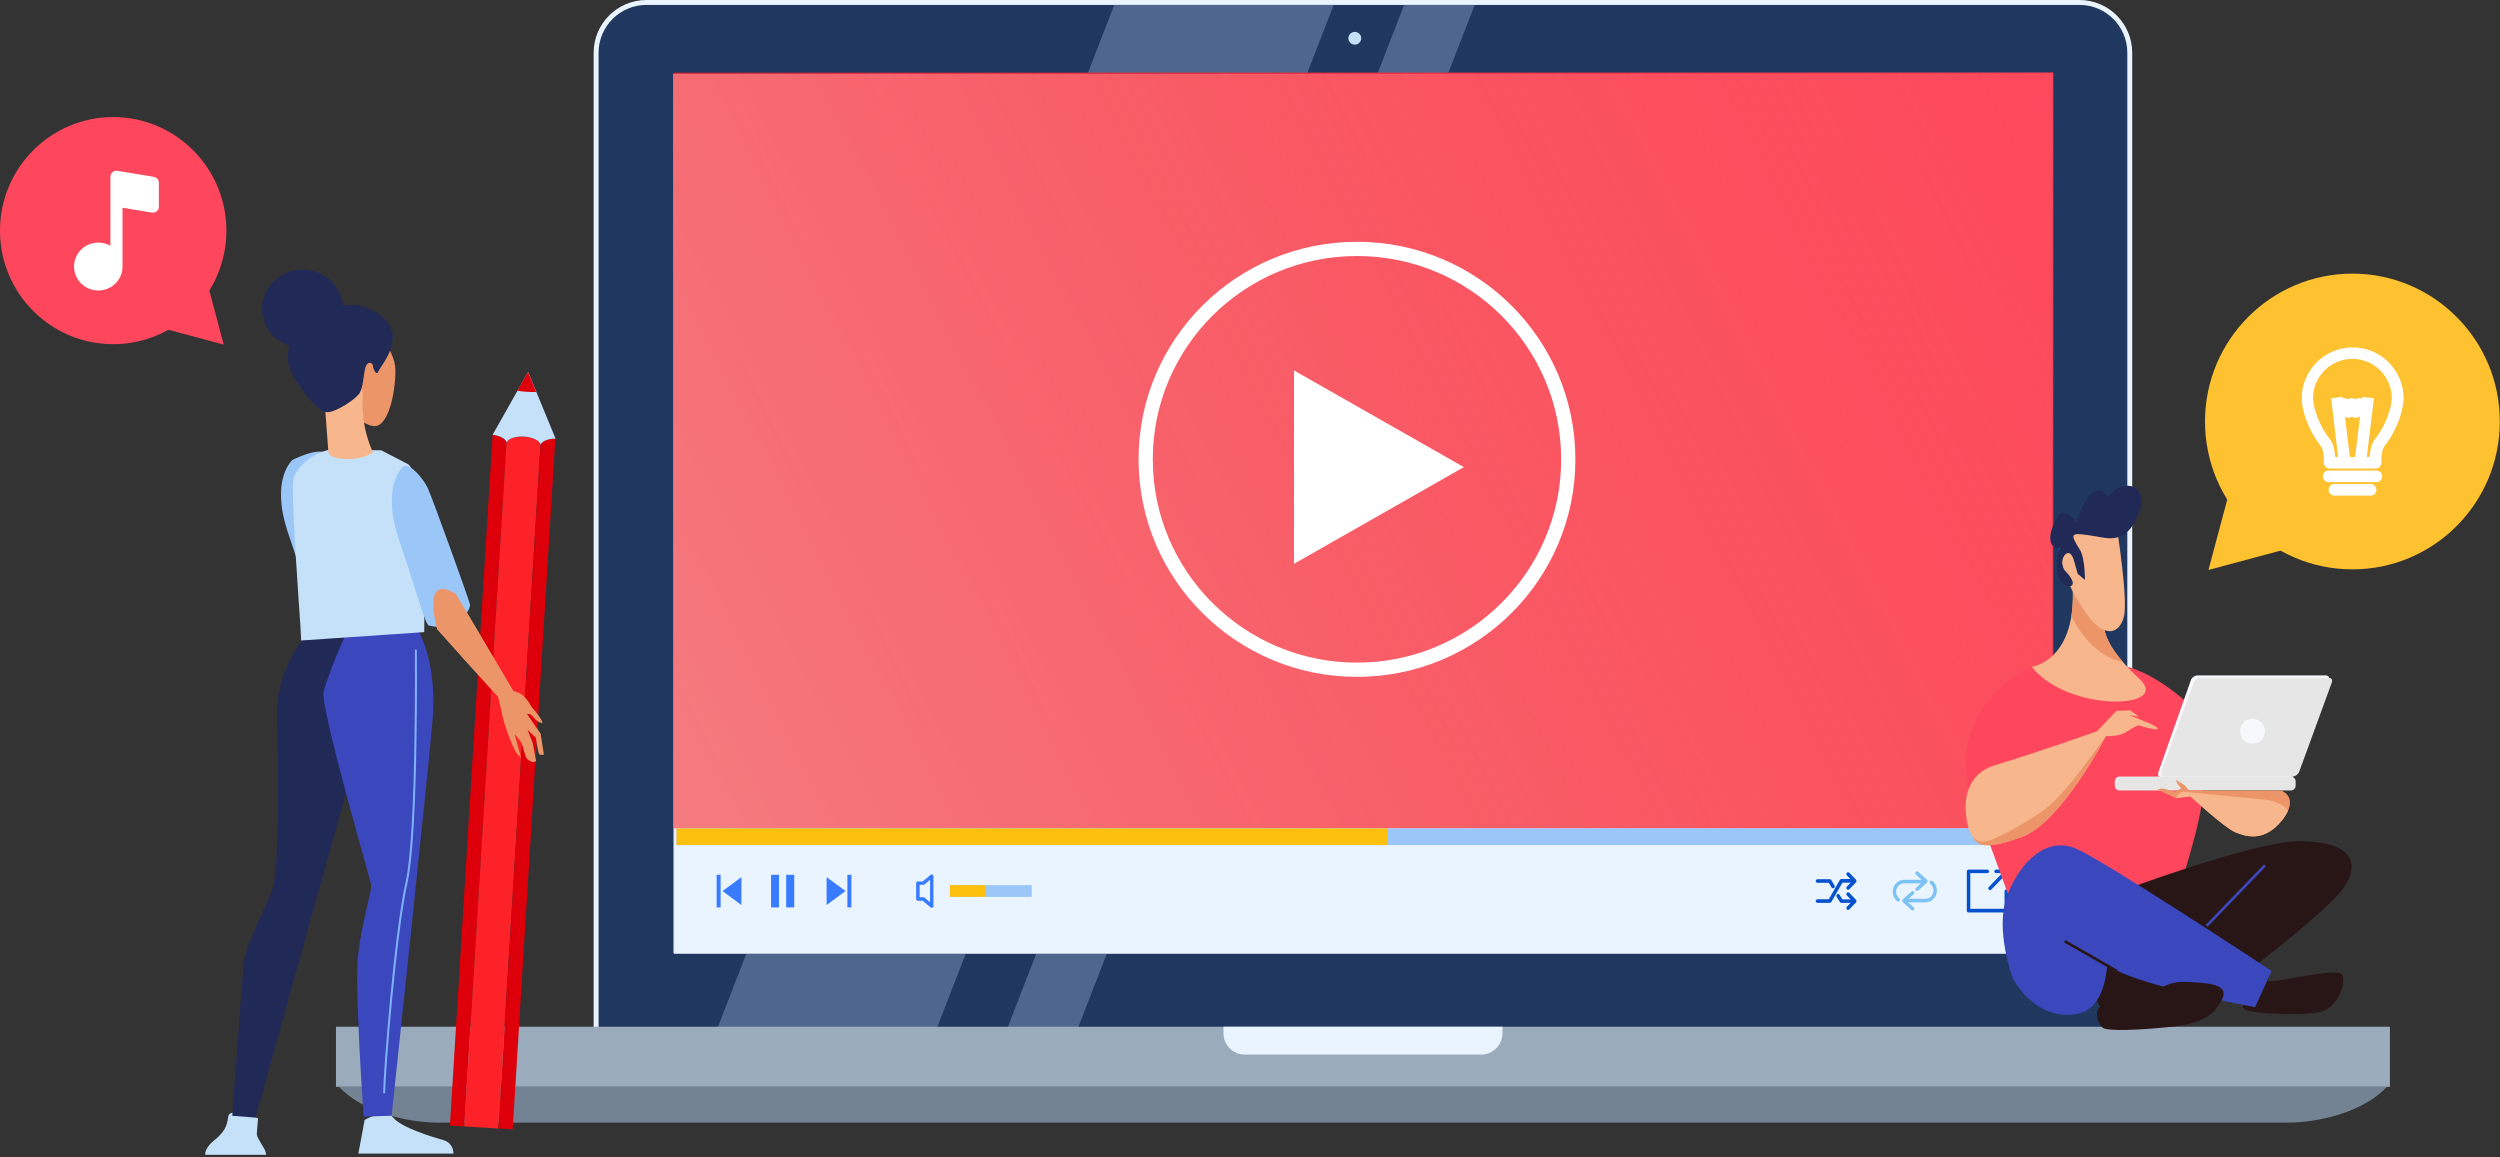
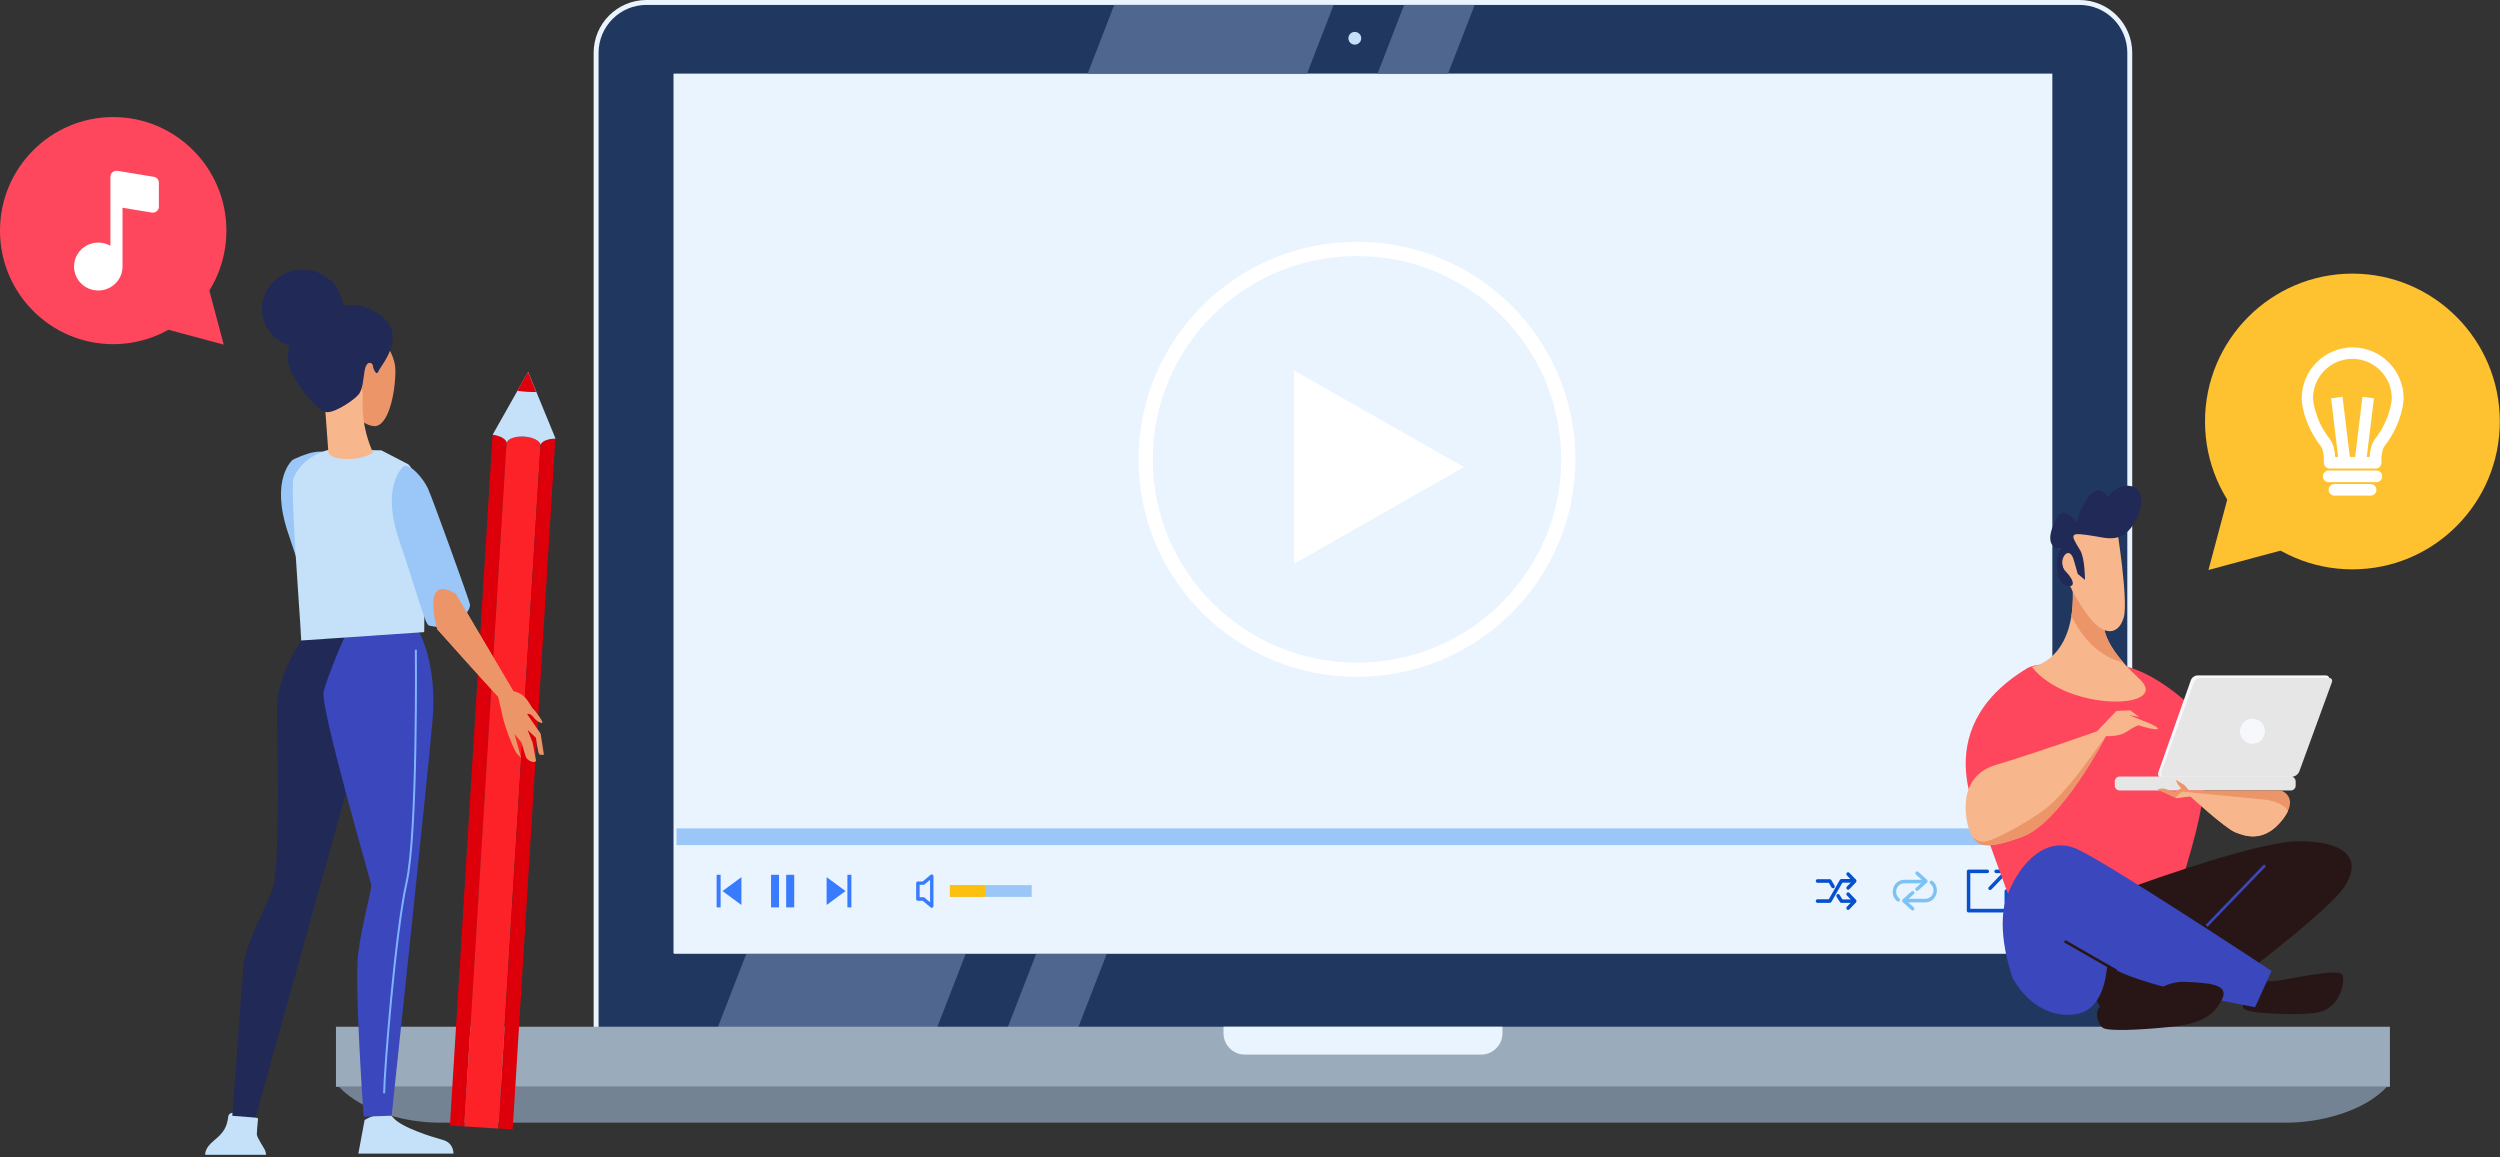
<svg xmlns="http://www.w3.org/2000/svg" width="527" height="244" viewBox="0 0 527 244" fill="none">
  <rect x="0" y="0" width="527" height="244" fill="#333333" stroke="none" />
  <path d="M136.274 0H438.34C444.482 0 449.473 4.989 449.473 11.129V217.765C449.473 223.904 444.482 228.91 438.324 228.91H136.274C130.132 228.91 125.141 223.92 125.141 217.781V11.129C125.141 4.989 130.132 0 136.274 0Z" fill="#EAF4FE" />
  <path d="M448.438 217.765C448.438 223.338 443.917 227.857 438.342 227.857H136.276C130.701 227.857 126.18 223.338 126.18 217.765V11.129C126.18 5.557 130.701 1.037 136.276 1.037H438.342C443.933 1.037 448.438 5.557 448.438 11.129V217.765Z" fill="#20385F" />
  <path d="M432.634 15.518H141.977V200.965H432.634V15.518Z" fill="#EAF4FE" />
  <path d="M286.948 8.067C286.948 8.812 286.333 9.412 285.587 9.412C284.842 9.412 284.242 8.796 284.242 8.067C284.242 7.338 284.842 6.723 285.587 6.723C286.333 6.723 286.948 7.322 286.948 8.067Z" fill="#C5E1F9" />
  <path d="M275.527 15.518L281.134 1.036H234.884L229.277 15.518H275.527Z" fill="#4F678F" />
  <path d="M157.358 200.965L146.922 227.872H193.172L203.608 200.965H157.358Z" fill="#4F678F" />
  <path d="M305.247 15.518L310.87 1.036H295.994L290.387 15.518H305.247Z" fill="#4F678F" />
  <path d="M218.467 200.965L208.047 227.872H222.907L233.343 200.965H218.467Z" fill="#4F678F" />
  <path d="M503.793 216.434H70.82V229.101H503.793V216.434Z" fill="#9AACBB" />
  <path d="M71.449 229.106C76.57 234.517 85.985 236.655 92.484 236.655H482.14C488.638 236.655 498.053 234.533 503.174 229.106H71.449Z" fill="#738393" />
  <path d="M257.911 216.434V217.794C257.911 220.289 259.936 222.314 262.432 222.314H312.198C314.694 222.314 316.72 220.289 316.72 217.794V216.434H257.895H257.911Z" fill="#EAF4FE" />
-   <path d="M432.842 15.271H142.07V199.758H432.842V15.271Z" fill="url(#paint0_linear_1_59202)" />
+   <path d="M432.842 15.271H142.07V199.758V15.271Z" fill="url(#paint0_linear_1_59202)" />
  <path d="M432.827 174.625H142.086V201.03H432.827V174.625Z" fill="#EAF4FE" />
  <path d="M433.01 174.625H142.605V178.14H433.01V174.625Z" fill="#9AC7F7" />
-   <path d="M292.389 174.625H142.605V178.14H292.389V174.625Z" fill="#FEC00F" />
  <path d="M217.484 186.585H200.242V189.066H217.484V186.585Z" fill="#9AC7F7" />
  <path d="M207.725 186.585H200.242V189.066H207.725V186.585Z" fill="#FEC00F" />
  <path d="M196.408 191.373C196.332 191.373 196.256 191.326 196.179 191.278L194.515 189.894H193.476C193.278 189.894 193.125 189.719 193.125 189.512V186.172C193.125 185.965 193.278 185.806 193.476 185.806H194.515L196.179 184.406C196.286 184.311 196.439 184.279 196.561 184.359C196.683 184.438 196.775 184.549 196.775 184.709V190.992C196.775 191.151 196.699 191.278 196.561 191.342C196.5 191.358 196.469 191.389 196.408 191.389V191.373ZM193.858 189.131H194.637C194.729 189.131 194.82 189.162 194.881 189.21L196.057 190.196V185.472L194.881 186.442C194.805 186.506 194.744 186.522 194.637 186.522H193.858V189.115V189.131Z" fill="#387BFF" />
  <path d="M390.885 190.324H388.167C388.045 190.324 387.923 190.276 387.862 190.149L387.159 189.035C387.052 188.86 387.098 188.622 387.266 188.51C387.449 188.383 387.663 188.447 387.77 188.622L388.381 189.592H390.901C391.099 189.592 391.252 189.767 391.252 189.974C391.252 190.181 391.084 190.355 390.901 190.355L390.885 190.324Z" fill="#0450CF" />
  <path d="M386.4 187.24C386.278 187.24 386.156 187.192 386.095 187.081L385.515 186.095H383.132C382.934 186.095 382.766 185.92 382.766 185.713C382.766 185.506 382.934 185.331 383.132 185.331H385.728C385.85 185.331 385.973 185.395 386.034 185.506L386.721 186.683C386.813 186.858 386.767 187.097 386.599 187.208C386.522 187.24 386.477 187.256 386.416 187.256L386.4 187.24Z" fill="#0450CF" />
  <path d="M385.728 190.324H383.132C382.934 190.324 382.766 190.149 382.766 189.943C382.766 189.736 382.934 189.561 383.132 189.561H385.515L387.851 185.473C387.927 185.361 388.034 185.298 388.172 185.298H390.89C391.089 185.298 391.241 185.457 391.241 185.68C391.241 185.902 391.073 186.061 390.89 186.061H388.386L386.049 190.134C385.988 190.229 385.866 190.309 385.744 190.309L385.728 190.324Z" fill="#0450CF" />
  <path d="M389.593 187.558C389.486 187.558 389.379 187.51 389.318 187.446C389.18 187.303 389.18 187.064 389.318 186.905L390.463 185.712L389.318 184.519C389.18 184.392 389.18 184.138 389.318 183.978C389.455 183.835 389.7 183.835 389.837 183.978L391.242 185.442C391.38 185.601 391.38 185.84 391.242 185.983L389.837 187.446C389.761 187.51 389.654 187.558 389.593 187.558Z" fill="#0450CF" />
  <path d="M389.593 191.805C389.486 191.805 389.379 191.773 389.318 191.694C389.18 191.534 389.18 191.312 389.318 191.153L390.463 189.944L389.318 188.751C389.18 188.592 389.18 188.353 389.318 188.21C389.455 188.067 389.7 188.067 389.837 188.21L391.242 189.689C391.38 189.848 391.38 190.071 391.242 190.23L389.837 191.694C389.761 191.773 389.654 191.805 389.593 191.805Z" fill="#0450CF" />
  <path d="M404.114 187.811C404.022 187.811 403.915 187.779 403.839 187.684C403.701 187.525 403.717 187.27 403.885 187.143L405.427 185.759L403.885 184.359C403.732 184.232 403.701 183.993 403.839 183.818C403.976 183.659 404.205 183.643 404.358 183.787L406.221 185.457C406.221 185.457 406.343 185.632 406.343 185.759C406.343 185.855 406.298 185.966 406.221 186.045L404.358 187.7C404.282 187.779 404.205 187.795 404.114 187.795V187.811Z" fill="#7DC2F5" />
  <path d="M400.16 190.054C400.084 190.054 399.992 190.022 399.931 189.975C399.336 189.497 398.984 188.766 398.984 187.97C398.984 186.571 400.069 185.457 401.397 185.457H405.658C405.841 185.457 406.009 185.616 406.009 185.839C406.009 186.046 405.841 186.205 405.658 186.205H401.397C400.481 186.205 399.702 187 399.702 187.97C399.702 188.527 399.931 189.052 400.374 189.386C400.527 189.513 400.557 189.752 400.435 189.911C400.374 190.006 400.267 190.07 400.145 190.07L400.16 190.054Z" fill="#7DC2F5" />
  <path d="M403.198 191.931C403.107 191.931 403.015 191.899 402.954 191.851L401.091 190.165C401.091 190.165 400.969 189.99 400.969 189.879C400.969 189.767 401.03 189.656 401.091 189.592L402.954 187.922C403.107 187.795 403.351 187.795 403.458 187.954C403.595 188.097 403.58 188.352 403.412 188.495L401.87 189.879L403.412 191.263C403.565 191.406 403.595 191.644 403.458 191.803C403.397 191.915 403.29 191.947 403.198 191.947V191.931Z" fill="#7DC2F5" />
  <path d="M405.885 190.229H401.64C401.441 190.229 401.273 190.054 401.273 189.847C401.273 189.64 401.426 189.465 401.64 189.465H405.885C406.832 189.465 407.581 188.67 407.581 187.7C407.581 187.143 407.336 186.634 406.909 186.3C406.756 186.173 406.725 185.934 406.848 185.775C406.97 185.616 407.199 185.584 407.352 185.711C407.962 186.173 408.298 186.92 408.298 187.7C408.298 189.099 407.199 190.229 405.87 190.229H405.885Z" fill="#7DC2F5" />
  <path d="M422.913 192.344H414.972C414.758 192.344 414.605 192.185 414.605 191.978V183.69C414.605 183.484 414.758 183.309 414.972 183.309H418.912C419.111 183.309 419.294 183.484 419.294 183.69C419.294 183.897 419.126 184.056 418.912 184.056H415.339V191.58H422.562V187.858C422.562 187.651 422.715 187.476 422.913 187.476C423.127 187.476 423.295 187.651 423.295 187.858V191.962C423.295 192.169 423.127 192.328 422.913 192.328V192.344Z" fill="#0450CF" />
  <path d="M422.915 186.315C422.716 186.315 422.563 186.14 422.563 185.933V184.056H420.777C420.578 184.056 420.41 183.881 420.41 183.69C420.41 183.484 420.578 183.309 420.777 183.309H422.915C423.129 183.309 423.296 183.484 423.296 183.69V185.933C423.296 186.14 423.129 186.315 422.915 186.315Z" fill="#0450CF" />
  <path d="M419.507 187.619C419.415 187.619 419.324 187.587 419.247 187.523C419.095 187.364 419.095 187.142 419.247 186.982L422.378 183.737C422.515 183.594 422.76 183.594 422.897 183.737C423.035 183.897 423.035 184.119 422.897 184.278L419.767 187.523C419.767 187.523 419.599 187.619 419.507 187.619Z" fill="#0450CF" />
  <path d="M178.236 187.829L176.235 189.309L174.25 190.772V187.829V184.902L176.235 186.366L178.236 187.829Z" fill="#387BFF" />
  <path d="M179.473 184.408H178.633V191.28H179.473V184.408Z" fill="#387BFF" />
  <path d="M152.305 187.829L154.305 189.309L156.291 190.772V187.829V184.902L154.305 186.366L152.305 187.829Z" fill="#387BFF" />
  <path d="M151.906 184.408H151.066V191.28H151.906V184.408Z" fill="#387BFF" />
  <path d="M164.219 184.408H162.539V191.28H164.219V184.408Z" fill="#387BFF" />
  <path d="M167.422 184.408H165.727V191.28H167.422V184.408Z" fill="#387BFF" />
  <path d="M272.773 118.849L308.586 98.468L272.773 78.086V118.849Z" fill="white" />
  <path d="M330.593 96.825C330.593 121.317 310.656 141.181 286.05 141.181C261.444 141.181 241.508 121.317 241.508 96.825C241.508 72.334 261.444 52.469 286.05 52.469C310.656 52.469 330.593 72.334 330.593 96.825Z" stroke="white" stroke-width="3" />
  <path d="M464.259 167.827C464.085 172.605 460.459 184.252 458.266 190.934H424.185L418.092 174.198C418.092 174.198 405.195 154.14 427.4 140.826C430.59 138.91 447.163 140.316 447.163 140.316C447.163 140.316 459.45 141.137 475.736 165.538C476.247 166.297 464.509 160.959 464.259 167.827Z" fill="#FE475D" />
  <path d="M454.977 162.799C454.778 163.384 455.065 163.894 455.625 163.894H482.666C483.226 163.894 483.849 163.384 484.061 162.799L490.927 143.363C491.127 142.778 490.84 142.38 490.279 142.38H463.239C462.678 142.38 462.055 142.791 461.843 143.363L454.977 162.799Z" fill="#F7F8FC" />
  <path d="M443.861 129.117C443.611 130.386 441.393 134.244 451.001 143.128C457.892 149.499 435.948 150.258 428.297 140.577C428.297 140.577 440.035 139.047 436.21 117.657C433.344 101.606 443.861 129.117 443.861 129.117Z" fill="#F7B68B" />
  <path d="M448.871 150.765L453.456 152.632C453.456 152.632 455.226 153.453 454.815 153.689C454.304 153.988 450.727 152.881 450.727 152.881C450.727 152.881 449.706 153.304 448.173 154.324C446.64 155.344 443.924 155.17 443.924 155.17C443.924 155.17 434.566 173.337 426.242 176.398C417.905 179.459 416.722 178.09 415.525 175.888C414.329 173.685 412.123 163.83 420.622 161.28C429.12 158.729 442.055 154.15 442.055 154.15L446.142 149.857L449.033 149.732C449.033 149.732 450.229 150.579 450.902 151.089" fill="#F7B68B" />
  <path d="M455.602 162.638C455.403 163.198 455.69 163.695 456.25 163.695H483.291C483.851 163.695 484.474 163.198 484.686 162.638L491.552 143.849C491.752 143.289 491.465 142.891 490.904 142.891H463.864C463.303 142.891 462.68 143.289 462.468 143.849L455.602 162.638Z" fill="#E6E6E6" />
  <path d="M446.819 163.695H482.906C483.466 163.695 483.927 164.156 483.927 164.716V165.612C483.927 166.171 483.466 166.632 482.906 166.632H446.819C446.258 166.632 445.797 166.171 445.797 165.612V164.716C445.797 164.156 446.258 163.695 446.819 163.695Z" fill="#E6E6E6" />
  <path d="M461.457 166.632H480.847C480.847 166.632 484.934 168.001 481.096 172.841C477.27 177.682 473.32 176.325 471.152 175.43C468.984 174.534 461.719 167.877 461.719 167.877L458.654 168.237L454.828 166.446C454.828 166.446 455.725 165.936 456.872 166.446C458.018 166.956 458.654 166.819 458.654 166.819L459.8 166.184L459.04 165.288L458.654 164.393L460.436 165.45L461.457 166.632Z" fill="#EC9568" />
  <path d="M436.647 129.824C437.133 126.726 437.108 122.757 436.198 117.643C433.332 101.591 443.849 129.103 443.849 129.103C443.625 130.198 441.98 133.184 447.562 139.604C443.027 138.634 439.114 134.976 436.647 129.812V129.824Z" fill="#EC9568" />
  <path d="M446.156 110.776C446.156 110.776 448.711 126.566 447.689 130.137C446.667 133.708 443.626 134.53 440.038 129.627C433.147 120.208 433.408 112.817 435.452 111.547C437.496 110.278 443.103 105.438 446.168 110.788L446.156 110.776Z" fill="#F7B68B" />
  <path d="M441.82 113.064C444.3 113.463 448.2 114.844 450.742 108.485C453.297 102.115 447.677 100.845 444.873 104.155C442.07 107.465 442.319 108.995 444.113 107.465C445.895 105.934 443.091 101.355 440.537 104.404C437.982 107.465 436.961 112.044 438.244 111.795C439.515 111.546 435.44 106.445 433.908 108.734C432.375 111.024 431.353 114.334 433.147 115.354C434.929 116.374 436.973 112.803 435.191 114.085C433.409 115.354 432.898 122.235 435.191 123.255C437.484 124.275 437.484 122.496 435.44 120.455C433.397 118.415 436.2 114.209 437.222 118.29C437.309 118.639 437.982 120.966 437.982 120.966L439.515 122.235C439.515 122.235 439.515 117.656 438.493 115.988C436.188 112.256 436.263 112.168 441.808 113.064H441.82Z" fill="#212957" />
  <path d="M460.022 166.868C460.022 166.868 473.816 168.2 477.293 168.548C479.586 168.784 481.704 169.742 482.302 170.962C482.041 171.522 481.667 172.144 481.119 172.841C477.293 177.681 473.343 176.325 471.175 175.429C469.007 174.533 461.742 167.876 461.742 167.876L458.676 168.249C458.527 167.988 459.785 166.93 460.047 166.881L460.022 166.868Z" fill="#F7B68B" />
  <path d="M415.852 176.45C416.749 177.084 417.048 177.57 418.518 177.37C420.761 177.072 427.802 173.065 431.129 170.539C436.412 166.533 443.639 155.222 443.914 155.234C443.415 156.205 434.344 173.451 426.256 176.412C418.643 179.212 416.986 178.316 415.852 176.45Z" fill="#EC9568" />
  <path d="M472.195 154.152C472.195 155.608 473.367 156.777 474.825 156.777C476.283 156.777 477.454 155.608 477.454 154.152C477.454 152.696 476.27 151.526 474.825 151.526C473.379 151.526 472.195 152.696 472.195 154.152Z" fill="#F7F8FC" />
  <path d="M477.693 206.749C477.693 206.749 478.39 206.986 480.01 206.749C481.63 206.513 486.041 205.592 489.992 205.132C493.942 204.671 493.942 205.368 493.942 206.749C493.942 208.13 492.783 212.772 488.372 213.468C483.96 214.165 476.534 213.468 476.534 213.468C476.534 213.468 472.82 213.232 472.82 212.311C472.82 211.39 473.742 205.356 477.693 206.749Z" fill="#281616" />
  <path d="M445.441 188.446C445.441 188.446 474.912 177.322 484.656 177.322C494.401 177.322 498.338 181.03 493.939 187.289C489.528 193.548 461.454 214.166 461.454 214.166H444.058C444.058 214.166 432.918 200.964 445.454 188.446H445.441Z" fill="#281616" />
  <path d="M424.321 206.289C424.321 206.289 420.371 195.862 423.162 188.682C425.941 181.503 431.511 176.177 437.779 178.952C444.047 181.727 478.85 204.672 478.85 204.672L475.373 212.312C475.373 212.312 448.47 207.459 444.283 203.278C444.047 203.042 444.283 212.312 438.015 213.705C433.716 214.663 428.034 212.784 424.321 206.289Z" fill="#3B47BC" />
  <path d="M444.746 211.84C444.746 211.84 450.777 211.143 451.936 210.683C453.319 210.135 455.886 206.738 460.746 206.975C465.618 207.211 470.03 207.435 468.397 210.683C466.777 213.93 464.223 215.784 457.494 216.469C450.765 217.165 444.497 217.389 443.338 216.705C442.179 216.021 440.559 211.379 444.734 211.84H444.746Z" fill="#281616" />
  <path d="M477.455 182.423L465.156 195.164" stroke="#3B47BC" stroke-width="0.56" stroke-miterlimit="10" />
  <path d="M435.227 198.398L446.142 204.657" stroke="#281616" stroke-width="0.56" stroke-miterlimit="10" />
  <path d="M94.844 237.26L103.838 91.649C105.428 91.866 106.614 92.546 106.773 93.312L97.866 237.463L94.844 237.275V237.26Z" fill="#DD000B" />
  <path d="M105.054 237.898L97.867 237.45L106.774 93.299C107.035 92.475 108.596 91.911 110.447 92.027C112.284 92.142 113.759 92.894 113.932 93.748V93.733L105.025 237.898H105.054Z" fill="#FD2227" />
  <path d="M113.958 93.747C114.218 93.009 115.476 92.489 117.067 92.46L108.073 238.071L105.051 237.883L113.958 93.732V93.747Z" fill="#DD000B" />
  <path d="M117.082 92.46C115.492 92.475 114.219 93.01 113.959 93.747C113.785 92.894 112.311 92.142 110.474 92.026C108.623 91.925 107.062 92.475 106.801 93.299C106.657 92.532 105.442 91.853 103.852 91.636L111.327 78.391L117.111 92.46H117.082Z" fill="#C5E1F9" />
  <path d="M113.038 82.641C112.416 82.641 111.794 82.641 111.144 82.598C110.435 82.554 109.726 82.482 109.047 82.381L111.303 78.404L113.038 82.641Z" fill="#DD000B" />
  <path d="M73.012 85.228C73.012 85.228 75.788 89.595 78.81 89.826C81.832 90.057 83.351 82.929 83.351 78.099C83.351 73.269 78.058 68.671 77.552 67.298C77.046 65.924 71.754 70.522 71.754 74.658C71.754 78.793 73.012 84.085 73.012 85.228Z" fill="#EC9568" />
  <path d="M96.091 125.181L108.266 145.801C108.266 145.801 107.485 149.344 105.519 147.377C103.552 145.411 92.172 132.642 92.172 132.642C92.172 132.642 88.63 120.655 96.091 125.181Z" fill="#EC9568" />
  <path d="M104.548 145.02C104.548 145.02 105.532 148.953 105.922 150.919C106.313 152.886 108.279 158.192 109.06 158.973L109.841 159.754L108.467 154.751L109.942 156.515C109.942 156.515 110.723 159.465 111.026 159.855C111.316 160.246 111.807 160.448 111.807 160.448C112.791 160.94 112.993 160.347 112.993 160.347L112.299 156.616L111.214 153.869L112.979 155.532C112.979 155.532 113.369 158.67 113.673 158.973C113.962 159.262 114.656 159.075 114.656 159.075L113.962 154.65L111.113 150.529C111.113 150.529 111.706 150.24 112.386 151.122C113.08 152.004 113.759 152.394 114.251 152.394C114.743 152.394 112.877 149.835 112.386 149.444C111.894 149.054 111.113 146.596 108.944 145.902C106.79 145.208 104.52 145.02 104.52 145.02H104.548Z" fill="#EC9568" />
  <path d="M54.402 235.77C54.402 235.77 54.142 238.329 54.142 239.11C54.142 239.891 55.848 242.118 55.978 242.783L56.108 243.434H43.268C43.268 243.434 43.008 242.118 45.105 240.426C47.201 238.72 47.852 237.549 48.112 235.38C48.372 233.225 54.402 235.77 54.402 235.77Z" fill="#C5E1F9" />
  <path d="M76.859 236.104L75.543 243.175H95.584C95.584 243.175 95.715 240.948 93.358 240.297C91.001 239.646 84.58 237.68 82.874 235.583C81.168 233.487 76.844 236.104 76.844 236.104H76.859Z" fill="#C5E1F9" />
  <path d="M53.867 235.582L73.503 165.062L76.453 134.421V132.657L65.261 132.86C65.261 132.86 58.19 140.523 58.393 150.544C58.595 160.565 58.986 183.151 57.409 187.475C55.833 191.798 51.712 199.057 51.322 203.583C50.931 208.094 48.965 235.207 48.965 235.207L53.881 235.597L53.867 235.582Z" fill="#212957" />
  <path d="M88.254 133.047C88.254 133.047 92.187 139.728 91.204 151.512C90.221 163.297 82.557 235.192 82.557 235.192L76.658 235.394C76.658 235.394 74.691 207.891 75.486 201.211C76.267 194.531 78.436 187.662 78.234 186.476C78.031 185.305 67.432 148.953 68.213 145.815C68.994 142.677 72.927 133.047 73.52 132.845C74.113 132.642 88.254 133.047 88.254 133.047Z" fill="#3B47BC" />
  <path d="M87.661 136.966C87.661 136.966 88.051 175.66 85.694 186.071C83.337 196.483 80.981 226.14 80.981 230.463" stroke="#7EB3FF" stroke-width="0.42" stroke-miterlimit="10" />
  <path d="M61.735 96.897C61.735 96.897 56.819 100.831 60.752 112.413C64.685 123.995 66.246 130.285 67.042 130.488C67.823 130.69 71.958 131.471 73.332 129.895C74.705 128.319 75.891 126.945 75.689 125.962C75.486 124.979 71.061 100.006 70.584 97.678C69.601 92.964 63.123 96.305 61.749 96.897H61.735Z" fill="#9AC7F7" />
  <path d="M86.082 97.881L80.385 94.931L69.772 94.728C69.772 94.728 64.277 95.509 61.92 100.628C61.11 102.378 63.091 127.928 63.294 131.471L63.496 135.014L89.423 133.25C89.423 133.25 90.016 101.033 86.082 97.895V97.881Z" fill="#C5E1F9" />
  <path d="M85.098 98.271C85.098 98.271 80.182 102.204 84.115 113.787C88.048 125.369 89.61 131.659 90.405 131.861C91.186 132.064 95.321 132.845 96.695 131.269C98.069 129.692 99.254 128.319 99.052 127.335C98.85 126.352 91.2 105.14 90.217 102.985C89.234 100.831 86.486 97.678 85.113 98.271H85.098Z" fill="#9AC7F7" />
  <path d="M68.414 84.333L69.195 94.946C69.195 94.946 68.79 96.421 72.145 96.71C76.656 97.101 78.623 95.337 78.623 95.337C78.623 95.337 76.063 90.42 76.468 83.74C76.859 77.059 68.414 84.333 68.414 84.333Z" fill="#F7B68B" />
  <path d="M76.266 64.492C76.266 64.492 70.525 63.118 64.871 67.441C61.531 70.001 59.565 74.512 61.329 78.243C63.093 81.974 67.026 86.89 68.993 86.89C70.959 86.89 75.283 83.94 75.861 82.769C76.454 81.583 76.454 80.802 76.844 78.257C77.235 75.698 78.608 76.493 78.608 77.072C78.608 77.65 79.389 79.429 79.78 78.257C80.17 77.072 88.224 68.627 76.237 64.506L76.266 64.492Z" fill="#212957" />
  <path d="M72.334 65.086C72.334 69.641 68.502 73.342 63.788 73.342C59.074 73.342 55.242 69.655 55.242 65.086C55.242 60.516 59.074 56.829 63.788 56.829C68.502 56.829 72.334 60.516 72.334 65.086Z" fill="#212957" />
  <path d="M96.091 125.18L108.266 145.8C108.266 145.8 107.485 149.343 105.519 147.376C103.552 145.41 92.172 132.641 92.172 132.641C92.172 132.641 88.63 120.654 96.091 125.18Z" fill="#EC9568" />
  <path d="M465.542 120.151L470.63 101.089L475.718 82.054L489.606 95.985L503.52 109.943L484.518 115.047L465.542 120.151Z" fill="#FEC12F" />
  <path d="M526.961 88.849C526.961 106.062 513.047 120.02 495.888 120.02C478.73 120.02 464.816 106.062 464.816 88.849C464.816 71.636 478.756 57.679 495.888 57.679C513.021 57.679 526.961 71.636 526.961 88.849Z" fill="#FEC12F" />
  <path d="M500.769 98.772H491.086C490.749 98.772 490.437 98.616 490.204 98.382C489.97 98.147 489.866 97.809 489.866 97.47C489.918 96.559 489.788 94.814 489.243 94.085C485.22 88.903 485.194 84.033 485.194 84.007C485.194 78.07 489.996 73.227 495.941 73.227C501.885 73.227 506.688 78.07 506.688 84.007C506.688 84.059 506.636 88.903 502.612 94.111C502.041 94.866 501.963 96.715 502.015 97.47C502.015 97.809 501.937 98.147 501.677 98.382C501.444 98.642 501.132 98.772 500.795 98.772H500.769ZM492.28 96.325H499.523C499.575 95.231 499.808 93.668 500.613 92.601C504.04 88.2 504.195 84.007 504.195 83.981C504.195 79.398 500.483 75.648 495.889 75.648C491.294 75.648 487.582 79.372 487.582 83.981C487.582 84.007 487.738 88.2 491.138 92.575C491.943 93.642 492.203 95.205 492.254 96.299L492.28 96.325Z" fill="white" />
  <path d="M500.952 101.638H490.88C490.205 101.638 489.66 101.091 489.66 100.414C489.66 99.737 490.205 99.19 490.88 99.19H500.952C501.627 99.19 502.172 99.737 502.172 100.414C502.172 101.091 501.627 101.638 500.952 101.638Z" fill="white" />
  <path d="M499.733 104.475H492.101C491.426 104.475 490.881 103.928 490.881 103.251C490.881 102.574 491.426 102.027 492.101 102.027H499.733C500.408 102.027 500.953 102.574 500.953 103.251C500.953 103.928 500.408 104.475 499.733 104.475Z" fill="white" />
  <path d="M493.005 97.443L491.396 83.954L493.81 83.642L495.445 97.131L493.005 97.443Z" fill="white" />
  <path d="M498.004 83.658L500.426 83.956L498.779 97.448L496.357 97.151L498.004 83.658Z" fill="white" />
-   <path d="M498.175 88.096C497.837 88.096 497.578 87.992 497.37 87.835C496.955 88.148 496.202 88.148 495.786 87.835C495.371 88.122 494.618 88.148 494.203 87.835C493.995 87.992 493.736 88.07 493.424 88.07C492.256 88.07 491.97 86.846 491.841 86.273C491.815 86.117 491.763 85.96 491.737 85.856C491.815 86.013 492.126 86.377 492.645 86.377V85.96C492.645 85.96 492.542 86.091 492.516 86.143C492.567 86.039 492.593 85.882 492.619 85.726C492.619 85.7 492.619 85.674 492.619 85.648V83.929C492.957 83.929 493.191 84.034 493.398 84.164C493.788 83.877 494.54 83.877 494.956 84.164C495.371 83.851 496.124 83.851 496.539 84.164C496.955 83.851 497.733 83.851 498.123 84.164C498.33 84.007 498.59 83.903 498.927 83.903V85.752C498.953 85.882 498.979 86.013 499.031 86.117C499.031 86.091 498.979 86.039 498.927 85.96V86.351C499.447 86.351 499.758 86.013 499.836 85.83C499.784 85.934 499.758 86.091 499.706 86.247C499.576 86.82 499.291 88.044 498.123 88.044L498.175 88.096Z" fill="white" />
  <path d="M47.166 72.65L43.258 58.011L39.351 43.393L28.686 54.092L18 64.811L32.593 68.731L47.166 72.65Z" fill="#FE475D" />
  <path d="M0 48.613C0 61.832 10.685 72.551 23.863 72.551C37.04 72.551 47.726 61.832 47.726 48.613C47.726 35.394 37.02 24.675 23.863 24.675C10.705 24.675 0 35.394 0 48.613Z" fill="#FE475D" />
  <path fill-rule="evenodd" clip-rule="evenodd" d="M24.514 35.993C24.181 36.001 23.865 36.137 23.633 36.373C23.401 36.609 23.271 36.926 23.273 37.255V51.815C22.299 51.259 21.167 51.037 20.052 51.182C18.937 51.327 17.901 51.831 17.106 52.617C16.311 53.403 15.8 54.426 15.653 55.528C15.506 56.63 15.731 57.749 16.294 58.712C16.856 59.674 17.724 60.426 18.763 60.852C19.802 61.278 20.953 61.352 22.04 61.065C23.126 60.777 24.086 60.144 24.771 59.262C25.456 58.38 25.827 57.3 25.827 56.189V43.793L32.004 44.811C32.187 44.841 32.374 44.831 32.553 44.782C32.732 44.734 32.898 44.647 33.039 44.529C33.181 44.41 33.294 44.263 33.372 44.097C33.45 43.93 33.491 43.749 33.491 43.566V38.517C33.491 38.218 33.383 37.929 33.188 37.701C32.992 37.474 32.721 37.322 32.423 37.273L24.784 36.014C24.695 35.998 24.605 35.99 24.514 35.993Z" fill="white" />
  <defs>
    <linearGradient id="paint0_linear_1_59202" x1="464.612" y1="-0.894" x2="133.903" y2="169.886" gradientUnits="userSpaceOnUse">
      <stop stop-color="#FE475D" />
      <stop offset="1" stop-color="#FF0101" stop-opacity="0.49" />
    </linearGradient>
  </defs>
</svg>